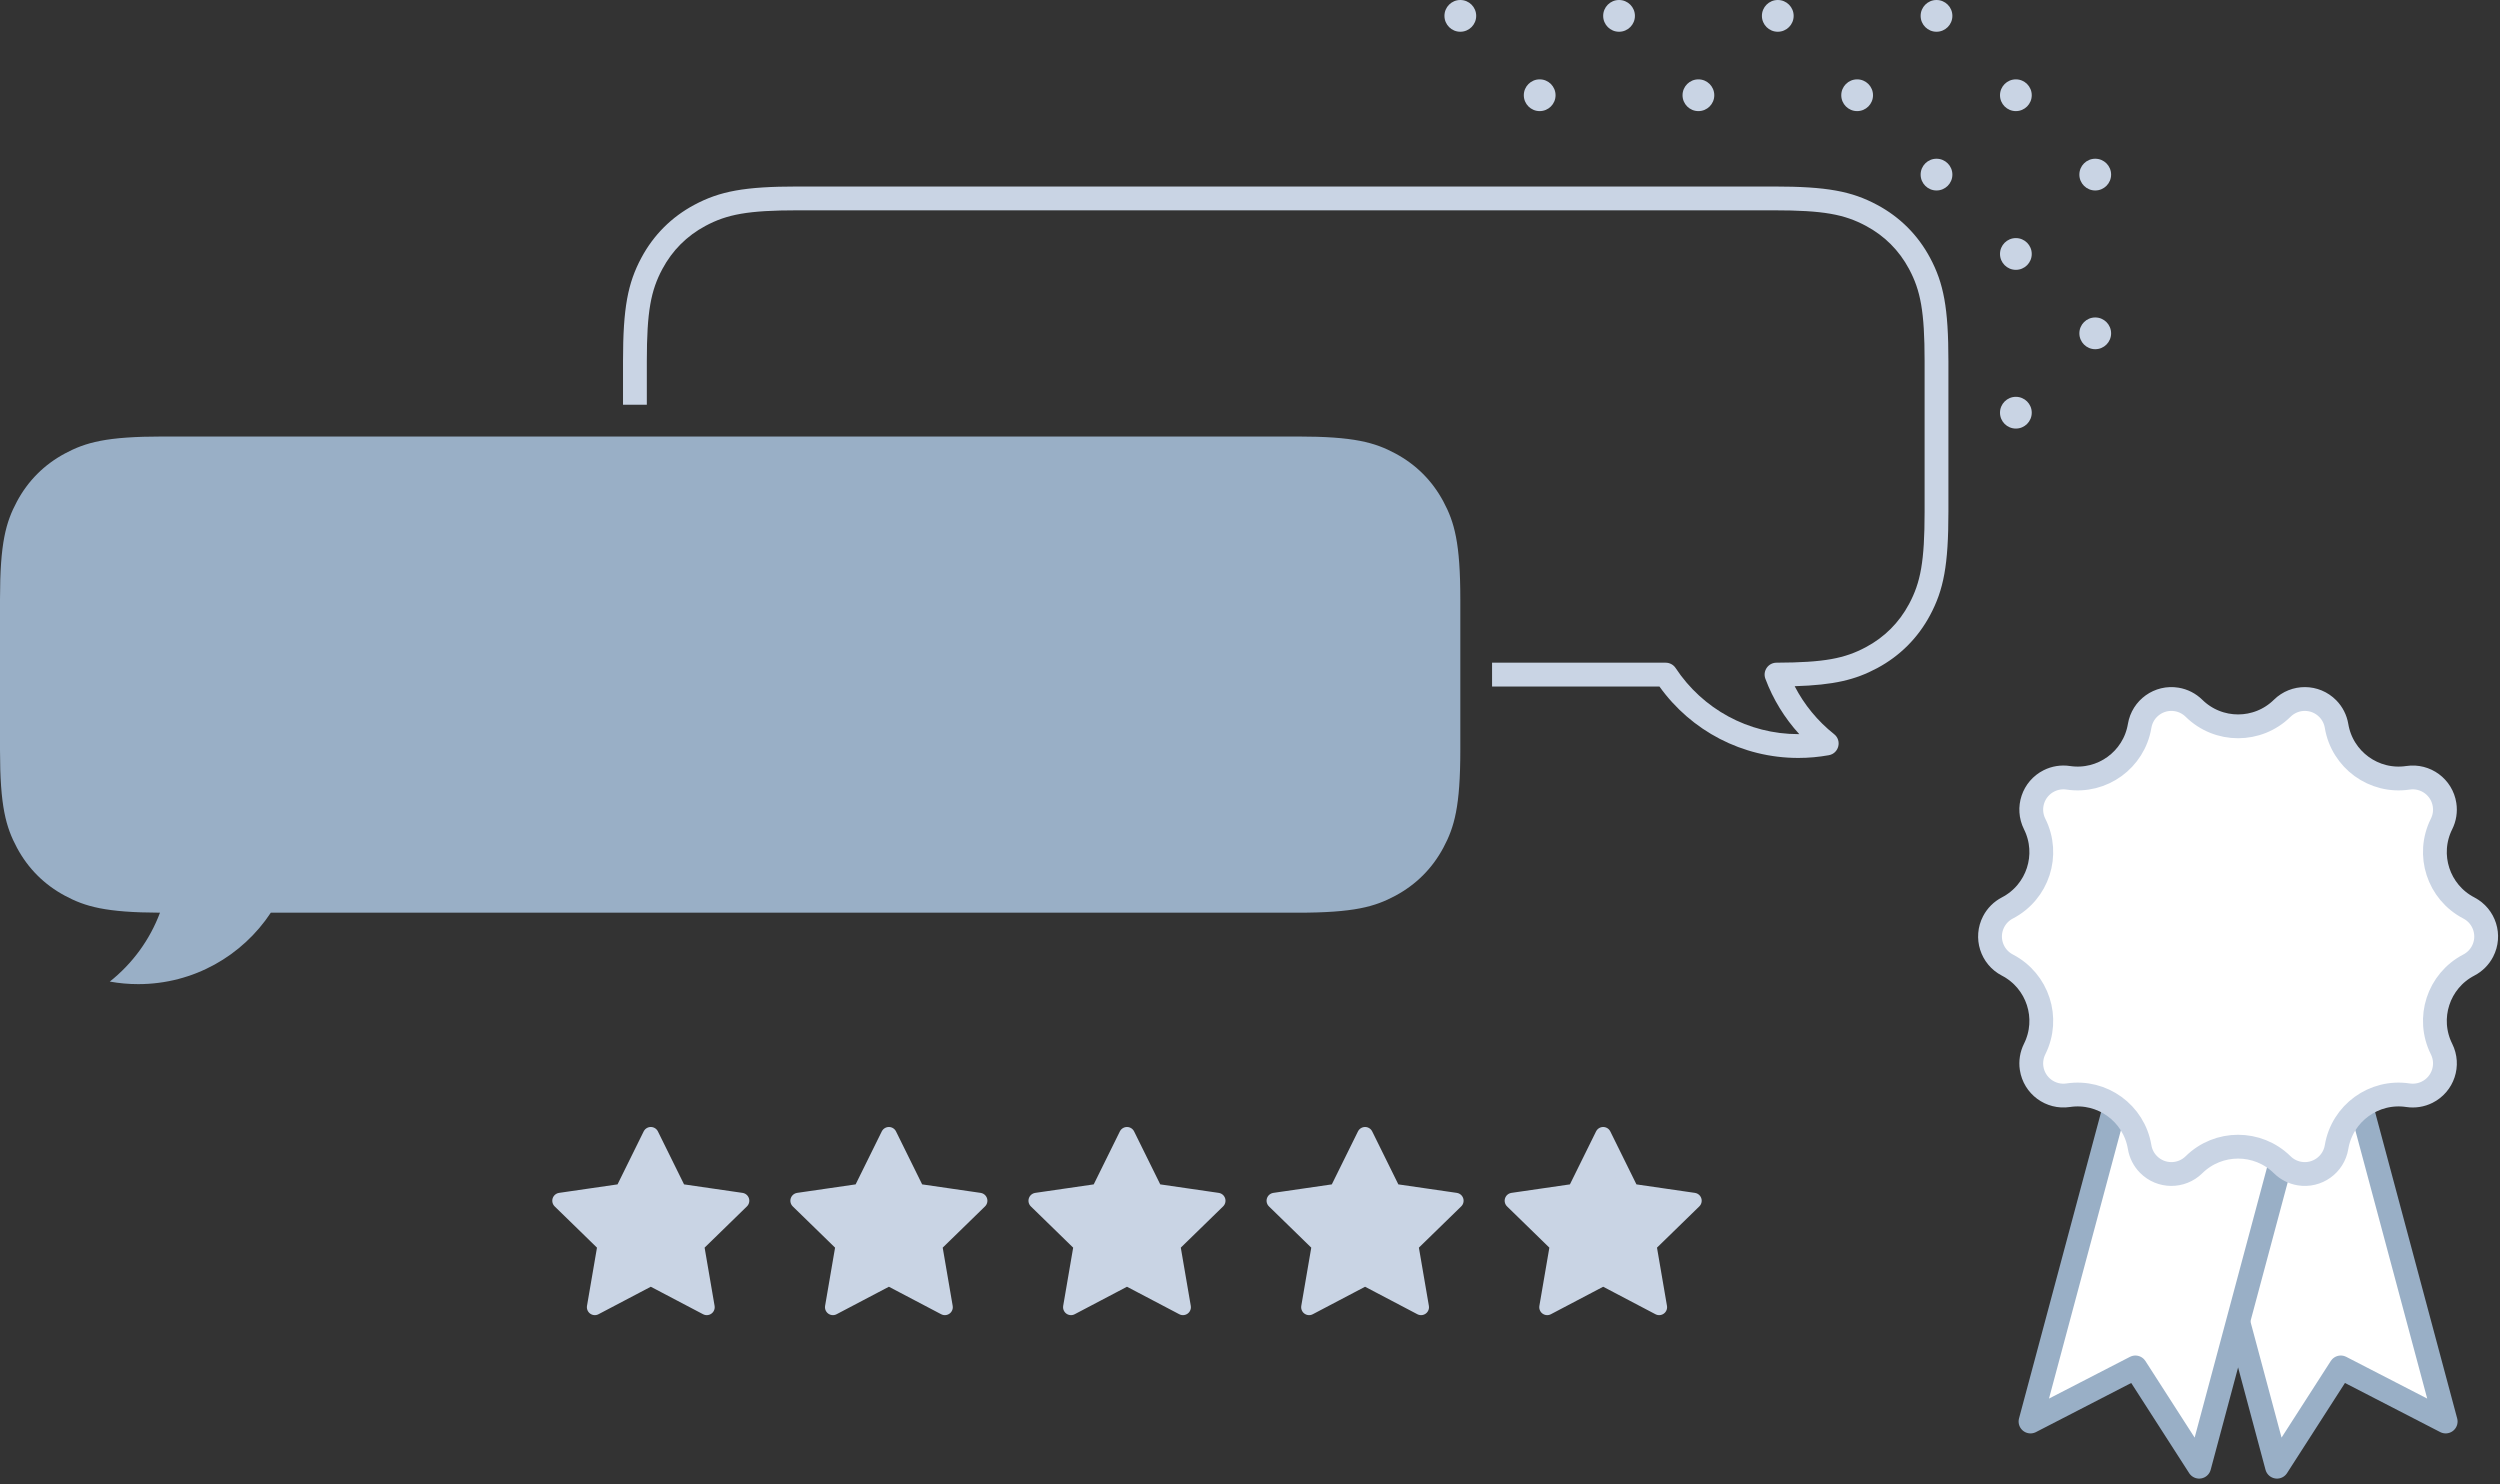
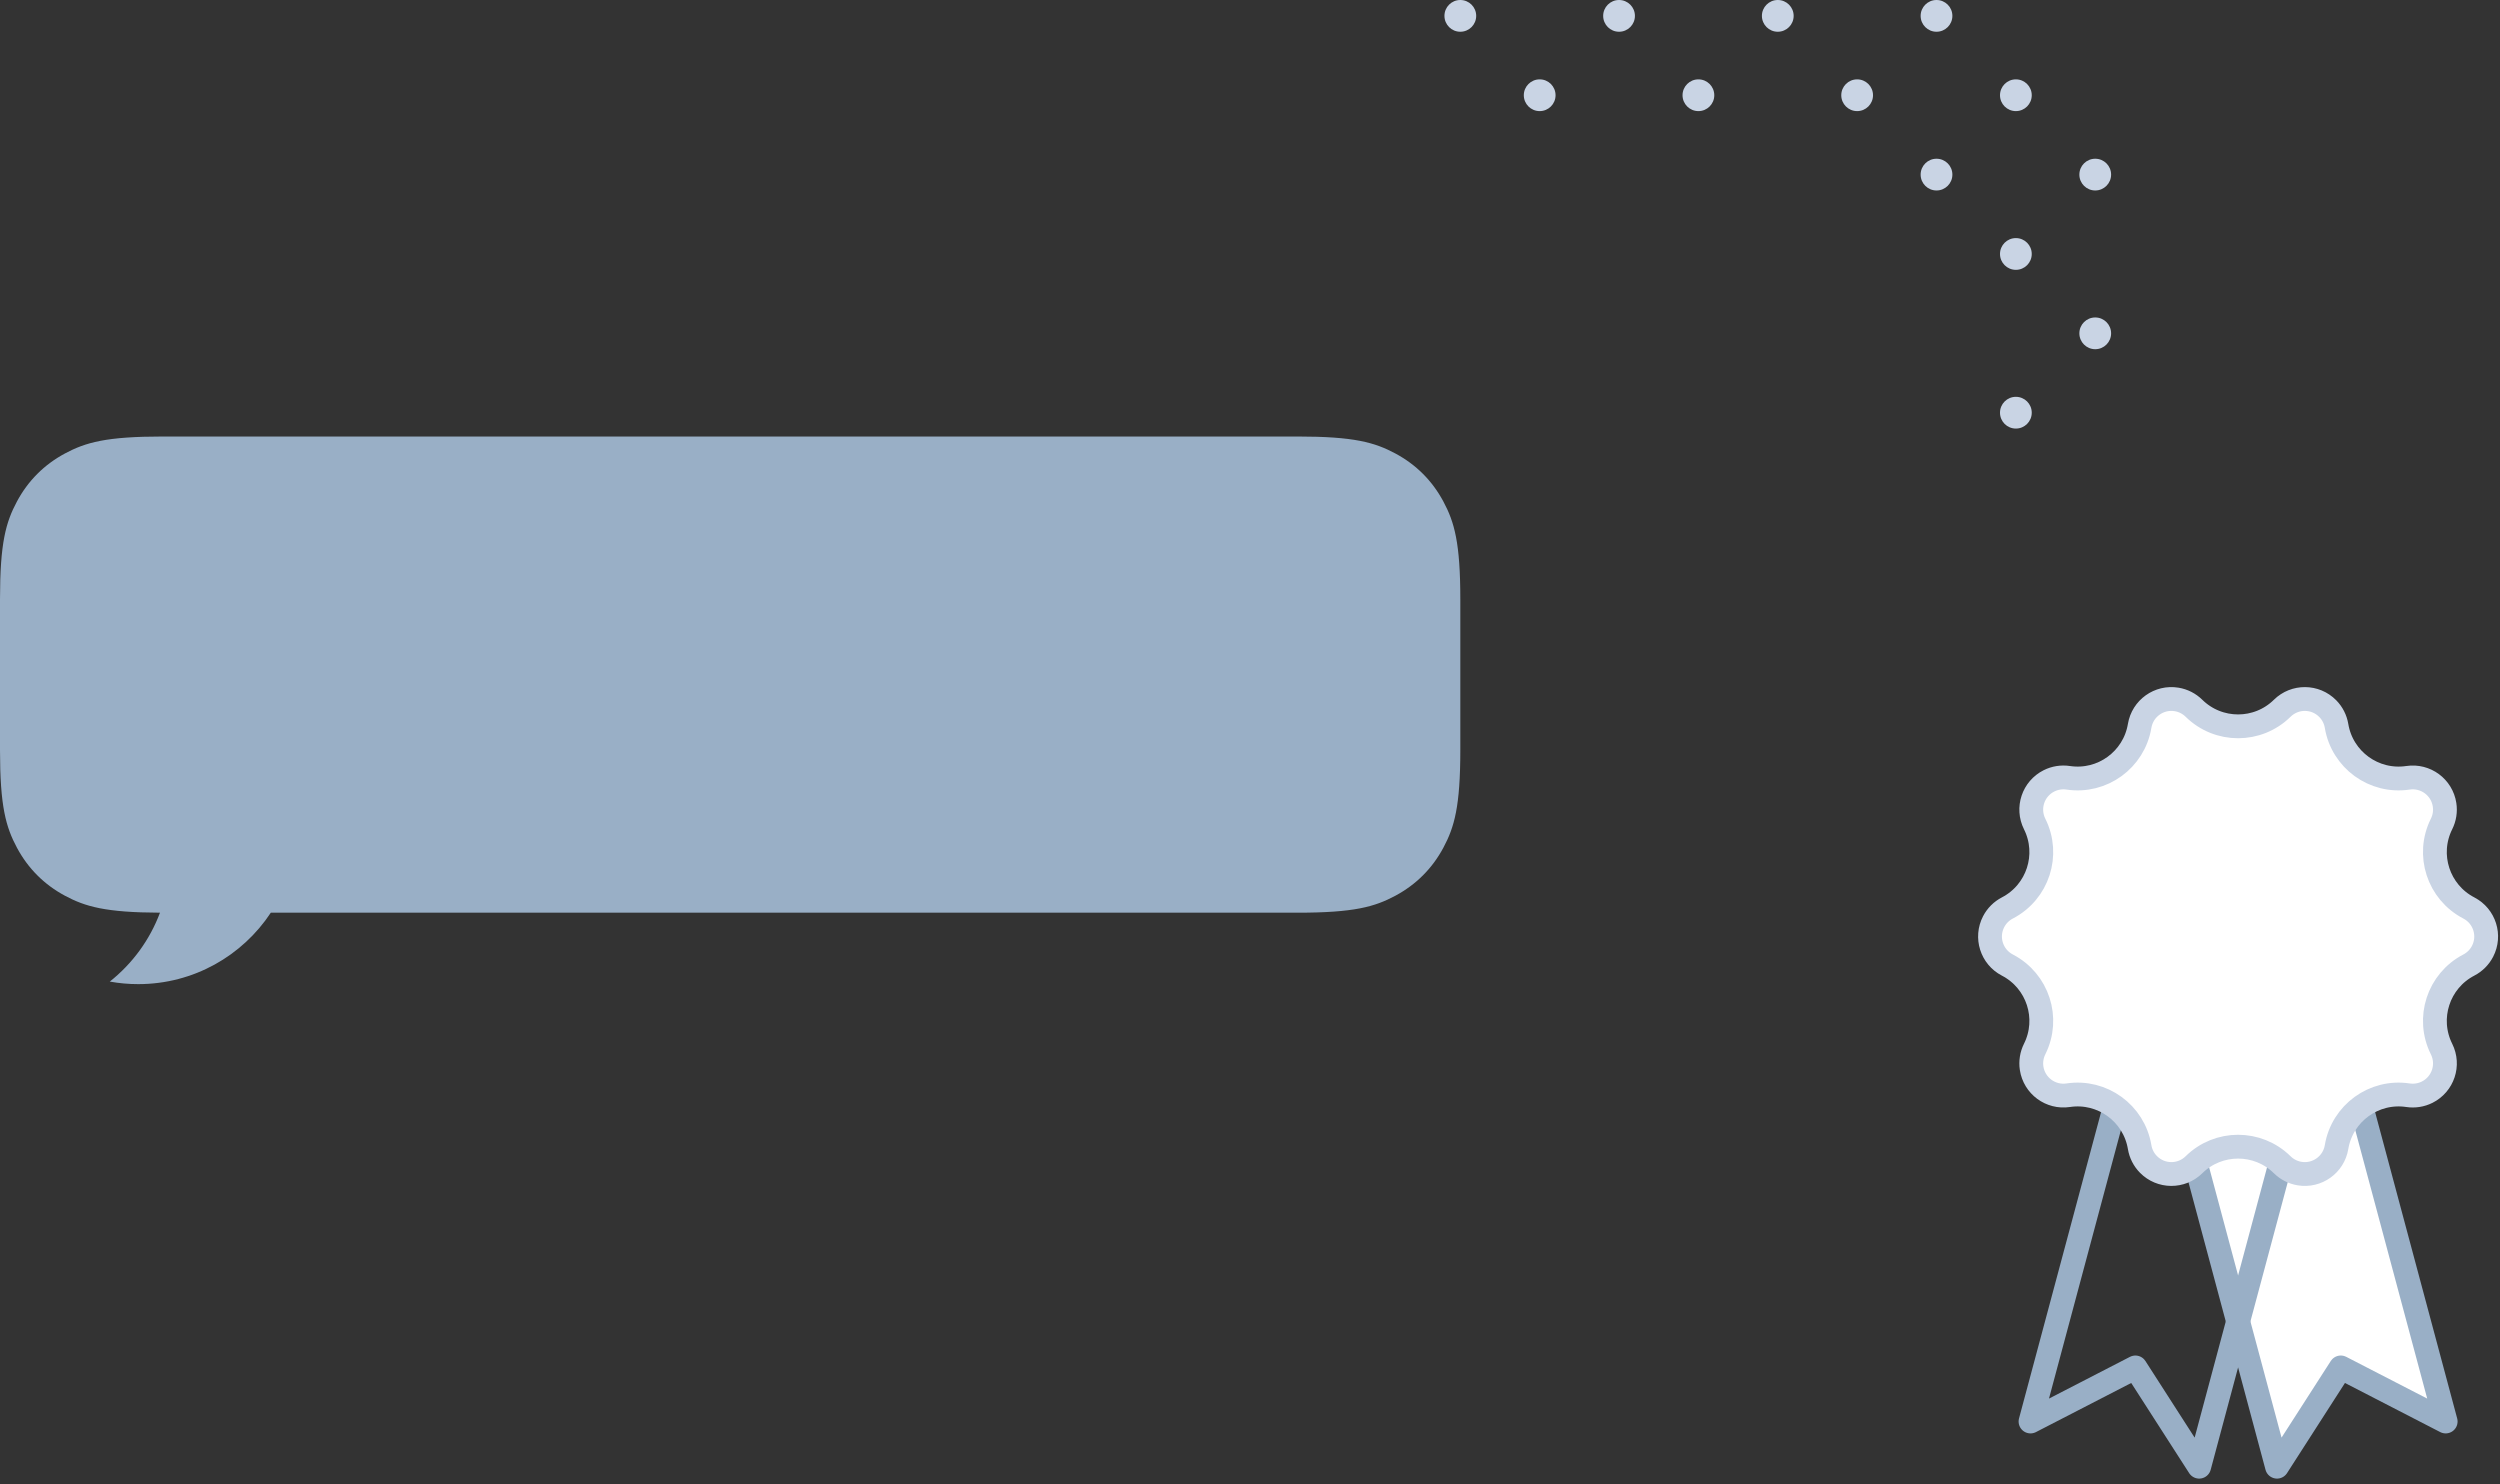
<svg xmlns="http://www.w3.org/2000/svg" width="315" height="187" viewBox="0 0 315 187" fill="none">
  <rect x="0" y="0" width="315" height="187" fill="#333333" stroke="none" />
  <path fill-rule="evenodd" clip-rule="evenodd" d="M184 4C182.895 4 182 3.105 182 2C182 0.895 182.895 0 184 0C185.105 0 186 0.895 186 2C186 3.105 185.105 4 184 4ZM194 14C192.895 14 192 13.105 192 12C192 10.895 192.895 10 194 10C195.105 10 196 10.895 196 12C196 13.105 195.105 14 194 14ZM204 4C202.895 4 202 3.105 202 2C202 0.895 202.895 0 204 0C205.105 0 206 0.895 206 2C206 3.105 205.105 4 204 4ZM224 4C222.895 4 222 3.105 222 2C222 0.895 222.895 0 224 0C225.105 0 226 0.895 226 2C226 3.105 225.105 4 224 4ZM244 4C242.895 4 242 3.105 242 2C242 0.895 242.895 0 244 0C245.105 0 246 0.895 246 2C246 3.105 245.105 4 244 4ZM214 14C212.895 14 212 13.105 212 12C212 10.895 212.895 10 214 10C215.105 10 216 10.895 216 12C216 13.105 215.105 14 214 14ZM234 14C232.895 14 232 13.105 232 12C232 10.895 232.895 10 234 10C235.105 10 236 10.895 236 12C236 13.105 235.105 14 234 14ZM244 24C242.895 24 242 23.105 242 22C242 20.895 242.895 20 244 20C245.105 20 246 20.895 246 22C246 23.105 245.105 24 244 24ZM264 24C262.895 24 262 23.105 262 22C262 20.895 262.895 20 264 20C265.105 20 266 20.895 266 22C266 23.105 265.105 24 264 24ZM254 14C252.895 14 252 13.105 252 12C252 10.895 252.895 10 254 10C255.105 10 256 10.895 256 12C256 13.105 255.105 14 254 14ZM254 34C252.895 34 252 33.105 252 32C252 30.895 252.895 30 254 30C255.105 30 256 30.895 256 32C256 33.105 255.105 34 254 34ZM264 44C262.895 44 262 43.105 262 42C262 40.895 262.895 40 264 40C265.105 40 266 40.895 266 42C266 43.105 265.105 44 264 44ZM254 54C252.895 54 252 53.105 252 52C252 50.895 252.895 50 254 50C255.105 50 256 50.895 256 52C256 53.105 255.105 54 254 54Z" fill="#C9D4E4" />
-   <path d="M78.5 51V45.511C78.5 38.782 79.097 35.688 80.814 32.478C82.349 29.609 84.609 27.349 87.478 25.814C90.688 24.098 93.782 23.5 100.511 23.5H223.489C230.218 23.5 233.312 24.098 236.522 25.814C239.391 27.349 241.651 29.609 243.186 32.478C244.903 35.688 245.5 38.782 245.5 45.511V64.489C245.5 71.218 244.903 74.312 243.186 77.522C241.651 80.391 239.391 82.651 236.522 84.186C233.759 85.664 231.092 86.309 226.128 86.463C227.332 88.799 229.028 90.862 231.099 92.504C232.11 93.306 231.704 94.926 230.434 95.156C229.171 95.384 227.884 95.5 226.583 95.5C219.547 95.5 213.089 92.093 209.088 86.5H188V83.5H209.877C210.381 83.5 210.852 83.753 211.129 84.174C214.533 89.333 220.288 92.5 226.583 92.5H226.708C224.86 90.477 223.404 88.111 222.437 85.524C222.072 84.546 222.793 83.503 223.837 83.499C229.869 83.478 232.435 82.969 235.107 81.54C237.453 80.286 239.286 78.453 240.54 76.107C241.993 73.391 242.5 70.765 242.5 64.489V45.511C242.5 39.235 241.993 36.609 240.54 33.893C239.286 31.547 237.453 29.714 235.107 28.46C232.391 27.007 229.765 26.5 223.489 26.5H100.511C94.235 26.5 91.609 27.007 88.893 28.46C86.547 29.714 84.714 31.547 83.46 33.893C82.007 36.609 81.5 39.235 81.5 45.511V51H78.5Z" fill="#C9D4E4" />
  <path fill-rule="evenodd" clip-rule="evenodd" d="M34.123 115C30.545 120.422 24.399 124 17.417 124C16.193 124 14.996 123.89 13.833 123.68C16.663 121.436 18.871 118.443 20.158 114.999C13.293 114.975 10.749 114.234 8.185 112.863C5.578 111.468 3.532 109.422 2.137 106.815C0.743 104.207 0 101.621 0 94.489V75.511C0 68.379 0.743 65.793 2.137 63.185C3.532 60.578 5.578 58.532 8.185 57.137C10.793 55.743 13.379 55 20.511 55H163.489C170.621 55 173.207 55.743 175.815 57.137C178.422 58.532 180.468 60.578 181.863 63.185C183.257 65.793 184 68.379 184 75.511V94.489C184 101.621 183.257 104.207 181.863 106.815C180.468 109.422 178.422 111.468 175.815 112.863C173.207 114.257 170.621 115 163.489 115H34.123Z" fill="#99AFC6" />
-   <path fill-rule="evenodd" clip-rule="evenodd" d="M82 161L74.947 164.708L76.294 156.854L70.587 151.292L78.473 150.146L82 143L85.527 150.146L93.413 151.292L87.706 156.854L89.053 164.708L82 161ZM112 161L104.947 164.708L106.294 156.854L100.587 151.292L108.473 150.146L112 143L115.527 150.146L123.413 151.292L117.706 156.854L119.053 164.708L112 161ZM142 161L134.947 164.708L136.294 156.854L130.587 151.292L138.473 150.146L142 143L145.527 150.146L153.413 151.292L147.706 156.854L149.053 164.708L142 161ZM172 161L164.947 164.708L166.294 156.854L160.587 151.292L168.473 150.146L172 143L175.527 150.146L183.413 151.292L177.706 156.854L179.053 164.708L172 161ZM202 161L194.947 164.708L196.294 156.854L190.587 151.292L198.473 150.146L202 143L205.527 150.146L213.413 151.292L207.706 156.854L209.053 164.708L202 161Z" fill="#C9D4E4" stroke="#C9D4E4" stroke-width="2" stroke-linejoin="round" />
  <path fill-rule="evenodd" clip-rule="evenodd" d="M271.375 126.847L286.904 184.803L294.941 172.296L308.155 179.109L292.626 121.153" fill="white" />
  <path d="M271.375 126.847L286.904 184.803L294.941 172.296L308.155 179.109L292.626 121.153" stroke="#99AFC6" stroke-width="3" stroke-linecap="round" stroke-linejoin="round" />
-   <path fill-rule="evenodd" clip-rule="evenodd" d="M271.374 121.153L255.845 179.109L269.059 172.297L277.096 184.803L292.625 126.847" fill="white" />
  <path d="M271.374 121.153L255.845 179.109L269.059 172.297L277.096 184.803L292.625 126.847" stroke="#99AFC6" stroke-width="3" stroke-linecap="round" stroke-linejoin="round" />
  <path fill-rule="evenodd" clip-rule="evenodd" d="M276.438 146.76C274.843 148.331 272.276 148.311 270.706 146.716C270.12 146.122 269.732 145.361 269.595 144.537C268.885 140.265 264.878 137.354 260.595 137.998C258.381 138.331 256.317 136.807 255.984 134.593C255.859 133.768 255.993 132.924 256.366 132.178C258.303 128.304 256.772 123.593 252.928 121.597C250.942 120.566 250.167 118.119 251.199 116.132C251.584 115.391 252.188 114.787 252.928 114.403C256.772 112.407 258.303 107.696 256.366 103.823C255.365 101.82 256.177 99.385 258.179 98.385C258.926 98.011 259.77 97.878 260.595 98.002C264.878 98.647 268.885 95.735 269.595 91.463C269.962 89.255 272.05 87.762 274.258 88.129C275.082 88.266 275.843 88.654 276.438 89.24C279.523 92.278 284.477 92.278 287.562 89.24C289.157 87.669 291.724 87.689 293.294 89.284C293.88 89.878 294.268 90.639 294.405 91.463C295.115 95.735 299.122 98.647 303.405 98.002C305.619 97.669 307.683 99.193 308.016 101.407C308.141 102.232 308.007 103.076 307.634 103.823C305.697 107.696 307.228 112.407 311.072 114.403C313.058 115.434 313.833 117.881 312.801 119.868C312.416 120.609 311.812 121.213 311.072 121.597C307.228 123.593 305.697 128.304 307.634 132.178C308.635 134.18 307.823 136.615 305.821 137.616C305.074 137.989 304.23 138.122 303.405 137.998C299.122 137.354 295.115 140.265 294.405 144.537C294.038 146.745 291.95 148.238 289.742 147.871C288.918 147.734 288.157 147.346 287.562 146.76C284.477 143.722 279.523 143.722 276.438 146.76Z" fill="white" stroke="#C9D4E4" stroke-width="3" />
</svg>